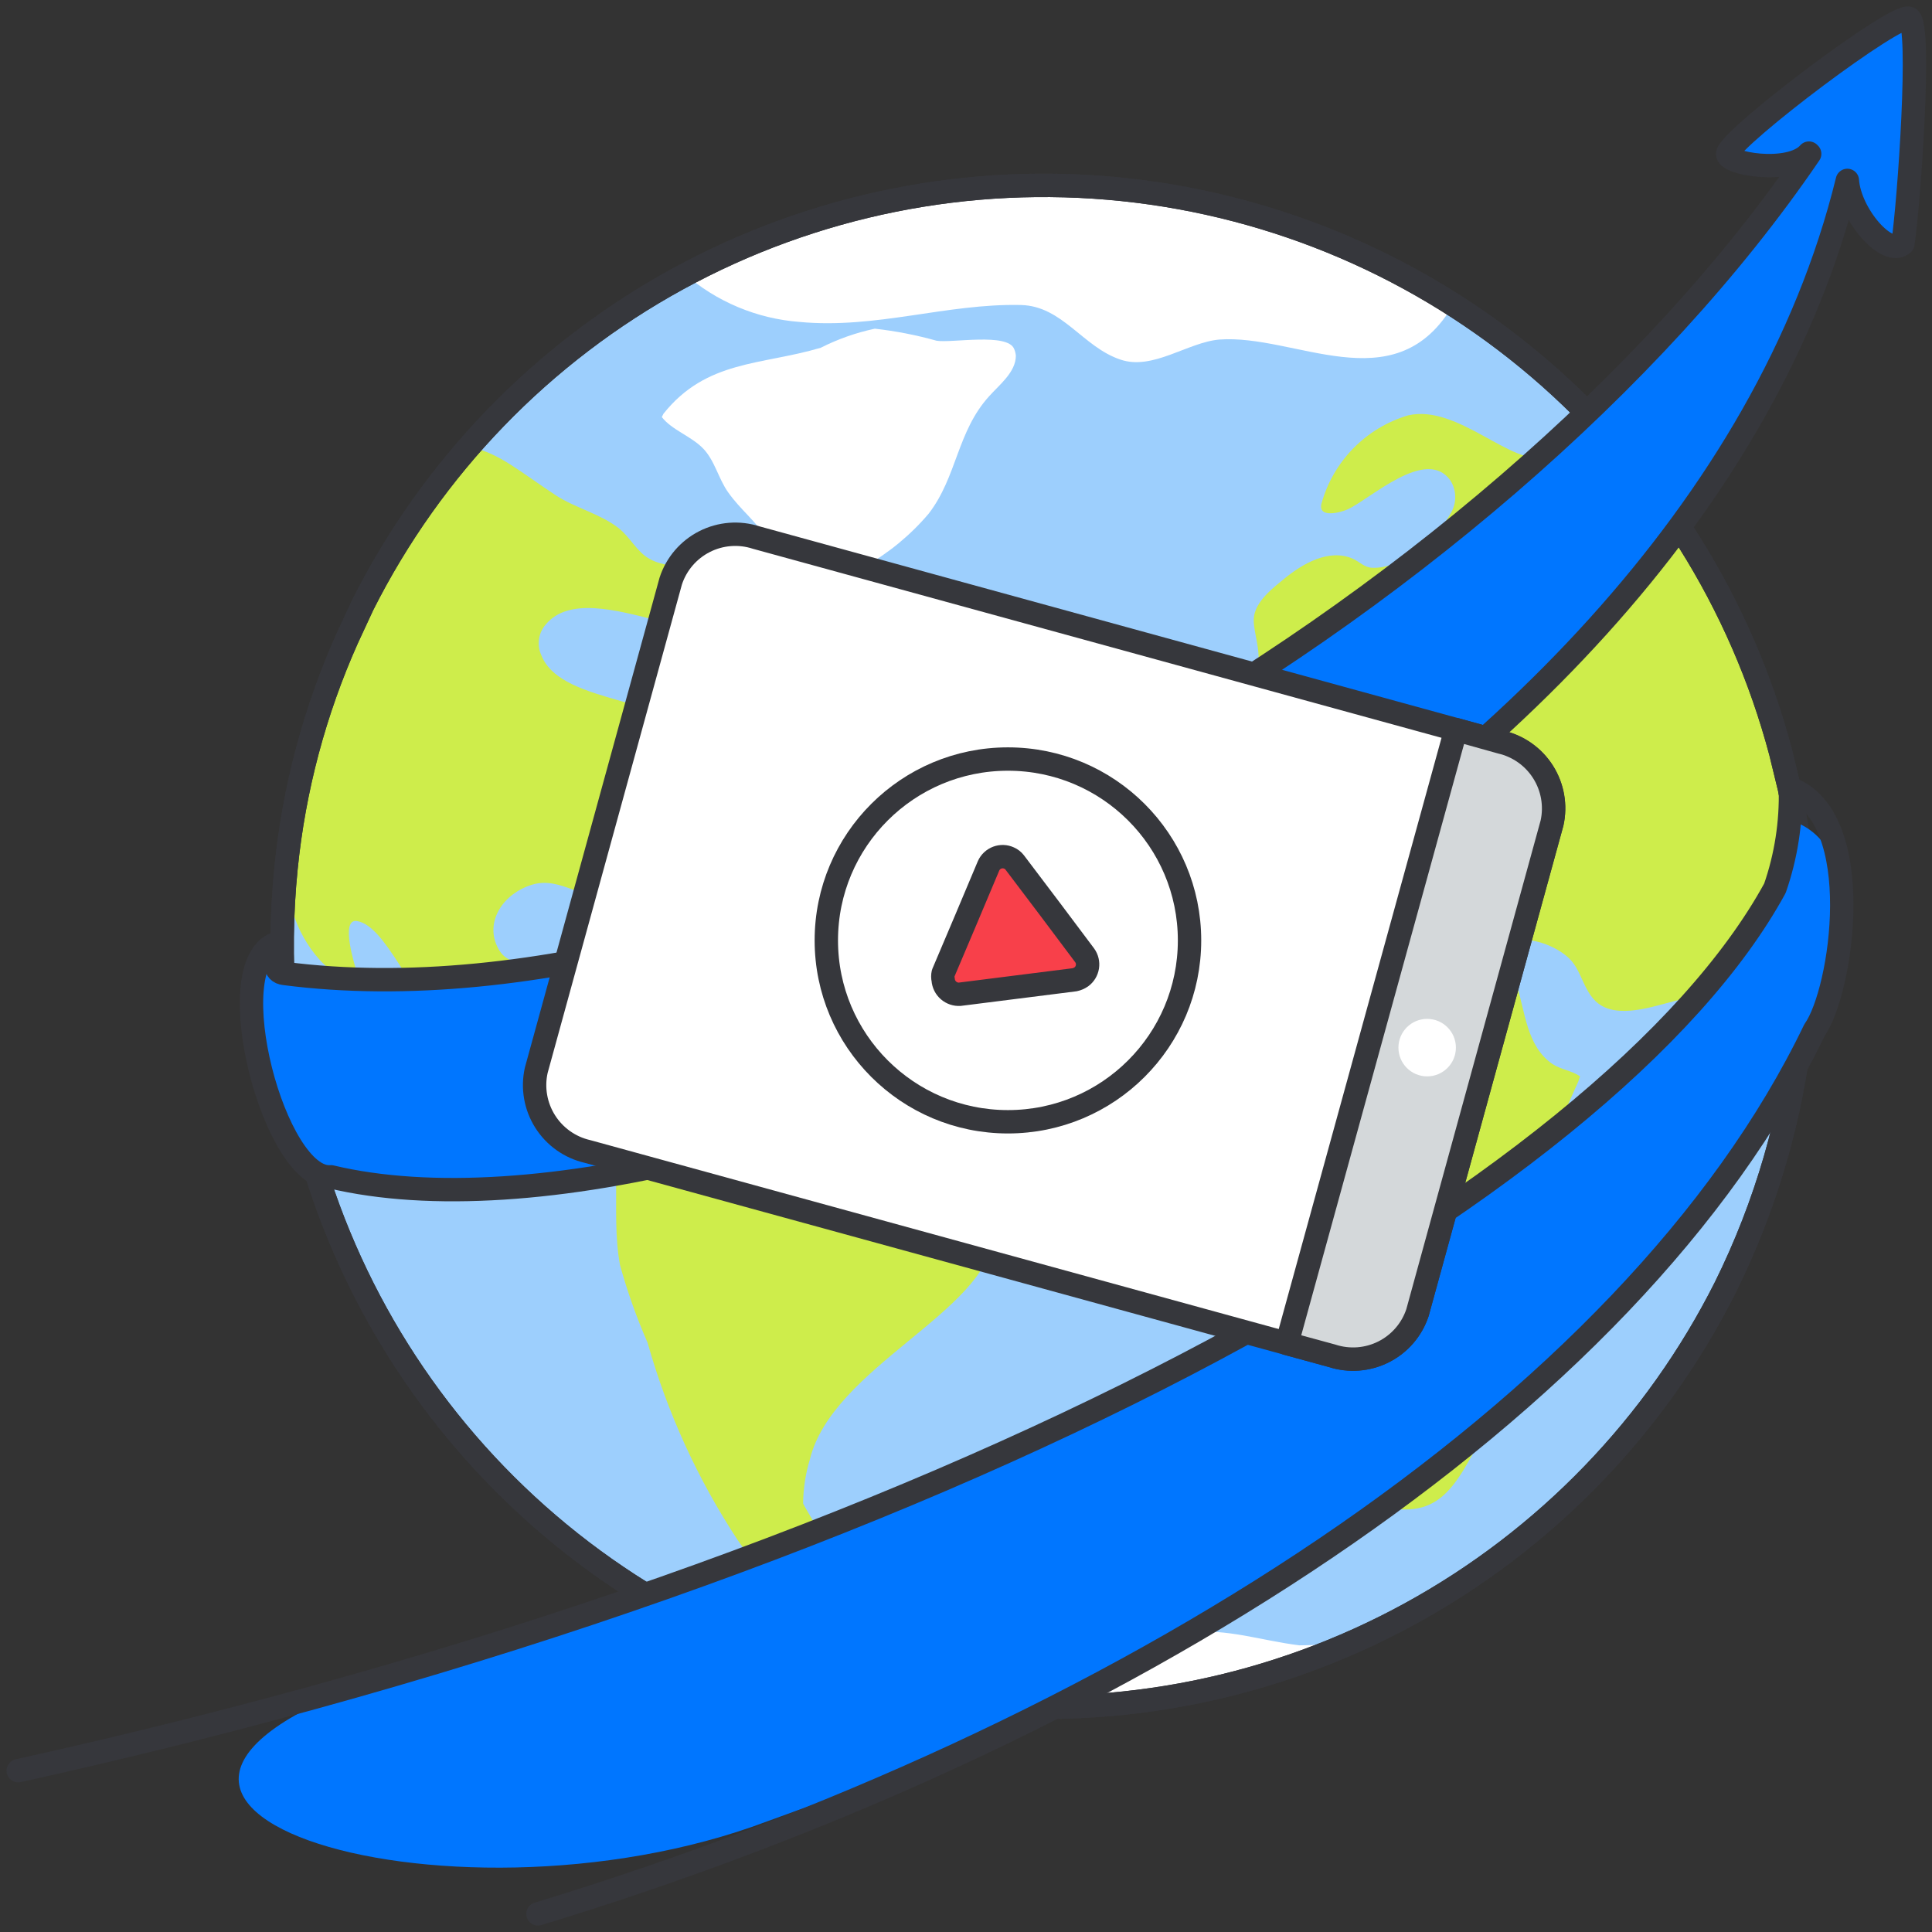
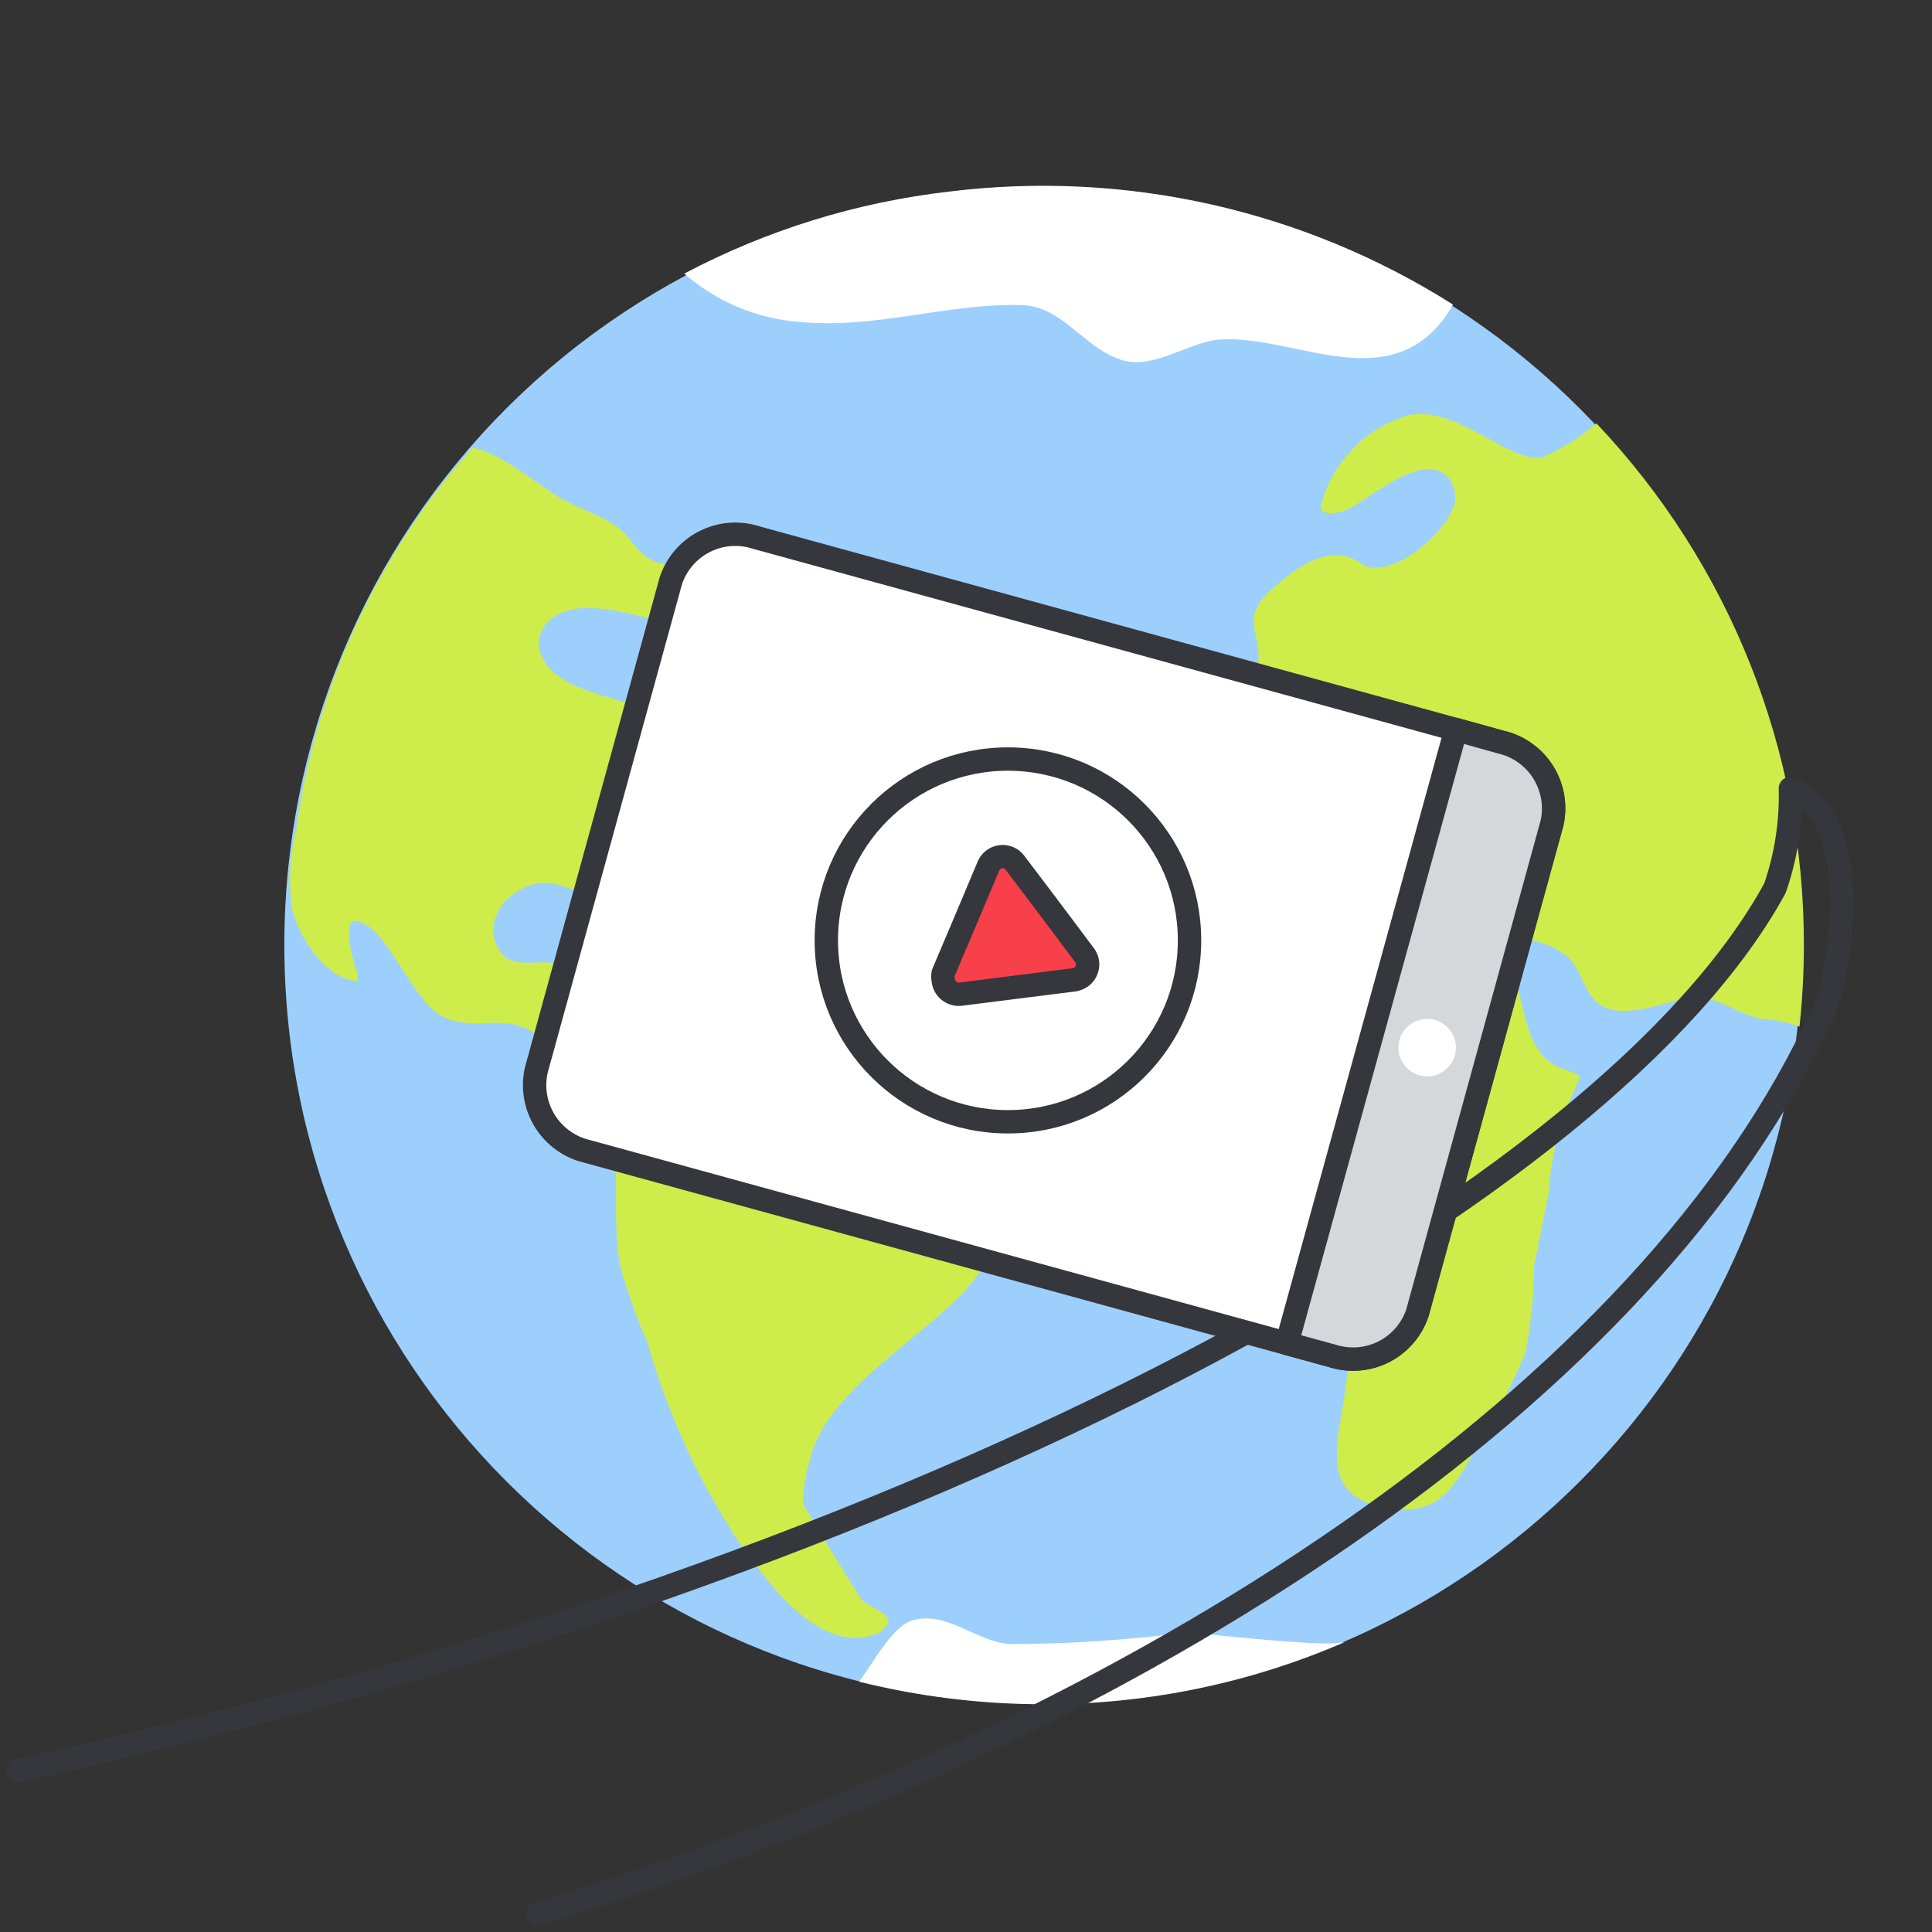
<svg xmlns="http://www.w3.org/2000/svg" width="124" height="124" viewBox="0 0 124 124" fill="none">
  <rect x="0" y="0" width="124" height="124" fill="#333333" stroke="none" />
  <g clip-path="url(#clip0_26276_22483)">
    <path d="M67.013 11.95C93.904 11.985 115.678 33.807 115.652 60.698C115.626 87.589 93.811 109.37 66.92 109.353C40.029 109.335 18.241 87.527 18.25 60.636C18.248 54.236 19.508 47.897 21.959 41.985C24.41 36.072 28.003 30.701 32.532 26.178C37.062 21.656 42.439 18.072 48.356 15.63C54.272 13.189 60.612 11.938 67.013 11.95Z" fill="#9DCFFD" />
-     <path fill-rule="evenodd" clip-rule="evenodd" d="M55.14 107.942C56.334 106.268 57.357 104.299 58.643 103.974C60.844 103.416 62.673 105.384 64.843 105.524C68.658 105.511 72.469 105.258 76.251 104.764C78.824 104.516 80.901 105.291 83.397 105.601C84.367 105.601 85.335 105.533 86.295 105.4C80.214 108.033 73.656 109.388 67.029 109.383C63.011 109.387 59.008 108.898 55.109 107.926L55.14 107.942Z" fill="white" />
+     <path fill-rule="evenodd" clip-rule="evenodd" d="M55.14 107.942C56.334 106.268 57.357 104.299 58.643 103.974C60.844 103.416 62.673 105.384 64.843 105.524C68.658 105.511 72.469 105.258 76.251 104.764C84.367 105.601 85.335 105.533 86.295 105.4C80.214 108.033 73.656 109.388 67.029 109.383C63.011 109.387 59.008 108.898 55.109 107.926L55.14 107.942Z" fill="white" />
    <path fill-rule="evenodd" clip-rule="evenodd" d="M30.264 28.721C32.031 29.078 33.364 30.271 35.72 31.822C36.96 32.612 38.525 32.984 39.688 33.883C40.447 34.472 40.881 35.433 41.687 35.867C43.237 36.797 47.314 36.13 47.267 38.843C47.174 43.338 37.967 36.58 35.038 40.068C34.801 40.334 34.647 40.663 34.594 41.016C34.542 41.368 34.594 41.728 34.743 42.051C36.045 45.431 44.043 44.609 43.485 47.709C43.175 49.693 41.176 50.623 40.571 52.359C40.075 53.909 41.098 55.335 39.967 56.823C39.811 57.015 39.622 57.178 39.409 57.303L39.13 57.428C37.58 57.97 36.03 56.218 34.17 56.776C32.31 57.334 31.178 59.086 31.876 60.667C32.759 62.775 35.208 61.008 36.402 62.294C37.952 63.984 36.898 67.254 39.967 67.812C42.199 68.231 44.291 65.302 46.632 66.557C48.317 67.471 49.845 68.648 51.158 70.044C52.057 71.037 52.847 73.02 54.134 73.671C57.559 75.346 64.286 73.671 63.744 79.438C63.294 84.196 53.421 87.776 51.979 93.666C51.703 94.582 51.557 95.531 51.545 96.487C51.545 96.627 55.064 102.362 55.312 102.687C55.56 103.013 56.66 103.323 56.986 103.881C57.172 104.191 56.645 104.687 56.397 104.795C52.599 106.485 49.003 101.199 47.345 98.844C44.781 94.943 42.831 90.672 41.563 86.18C40.857 84.565 40.267 82.903 39.796 81.204C39.13 77.639 40.215 73.951 38.494 70.54C37.58 68.743 34.821 65.984 32.713 65.704C31.163 65.503 29.737 66.014 28.264 65.162C26.358 64.015 24.808 59.458 22.932 59.117C21.785 58.9 22.793 62.047 22.932 62.496C22.932 62.496 23.025 62.992 22.932 62.977C20.871 62.822 19.15 60.078 18.747 58.327C18.509 56.641 18.599 54.925 19.011 53.273C20.262 44.152 24.201 35.61 30.326 28.737L30.264 28.721ZM115.498 65.891C114.67 65.596 113.803 65.423 112.925 65.379C111.546 65.053 109.949 63.829 108.554 64.015C107.159 64.201 104.958 65.209 103.346 64.775C101.734 64.341 101.703 62.651 100.866 61.675C100.029 60.698 97.766 59.83 96.774 60.682C96.402 61.039 97.193 62.791 97.332 63.178C97.89 64.898 97.968 67.146 99.642 68.293C100.184 68.65 100.882 68.712 101.409 69.084L101.3 69.409L100.308 71.626C99.811 73.265 99.499 74.954 99.378 76.663L98.448 81.313C98.447 83.155 98.265 84.993 97.906 86.8C97.179 88.601 96.292 90.334 95.255 91.977C93.333 95.48 92.403 97.82 88.001 96.519C85.196 95.697 85.723 92.907 86.126 90.629C86.854 86.382 87.118 81.251 85.273 77.252C84.817 76.297 84.067 75.513 83.132 75.017C82.197 74.52 81.128 74.337 80.081 74.493C79.43 74.493 78.872 74.958 78.205 75.004C76.381 75.113 74.555 74.816 72.858 74.136C72.16 73.718 71.563 73.152 71.106 72.478C70.178 71.638 69.421 70.628 68.874 69.502C67.448 65.41 69.277 56.451 72.842 53.847C75.617 51.816 79.941 55.242 82.607 56.017C84.839 56.653 87.149 56.901 89.365 57.567C90.621 57.97 94.589 59.241 95.317 58.032C96.573 55.955 95.147 51.197 93.039 50.282C92.109 49.879 91.055 50.917 90.171 50.747C89.288 50.577 89.613 48.654 88.544 48.701C87.18 48.701 86.994 51.599 85.444 51.599V50.995C85.444 50.297 86.048 48.004 85.041 47.895C84.393 47.709 83.705 47.709 83.057 47.895C80.856 49.104 79.352 52.715 76.423 51.321C75.581 50.846 74.959 50.062 74.687 49.135C73.493 44.81 77.787 45.151 80.05 43.71C81.429 42.811 80.422 40.858 80.468 39.727C80.515 38.595 81.801 37.665 82.452 37.123C83.615 36.177 85.289 35.2 86.808 35.852C87.242 36.038 87.567 36.425 88.063 36.441C89.97 36.533 92.264 34.519 93.085 32.984C93.291 32.662 93.4 32.288 93.4 31.907C93.4 31.525 93.291 31.151 93.085 30.829C91.535 28.66 87.955 32.023 86.498 32.69C86.095 32.876 84.607 33.294 84.808 32.349C85.175 31.005 85.879 29.778 86.853 28.782C87.826 27.787 89.038 27.056 90.373 26.66C93.566 25.916 97.1 30.008 99.146 29.295C100.346 28.748 101.463 28.033 102.463 27.172C111.022 36.21 115.788 48.188 115.777 60.636C115.777 62.381 115.684 64.124 115.498 65.859V65.891Z" fill="#CEED4B" />
-     <path fill-rule="evenodd" clip-rule="evenodd" d="M42.585 26.552C45.344 23.095 48.863 23.451 52.676 22.32C53.775 21.764 54.942 21.352 56.148 21.096C57.489 21.246 58.816 21.505 60.116 21.87C61.108 22.026 64.673 21.343 65.091 22.398C65.151 22.535 65.187 22.682 65.2 22.831C65.2 23.886 64.13 24.707 63.495 25.42C61.418 27.698 61.433 30.597 59.604 32.968C58.439 34.343 57.037 35.498 55.466 36.379C54.413 37 53.479 37.803 52.707 38.75C52.507 39.042 52.289 39.322 52.056 39.587C50.769 38.672 50.242 36.038 49.343 34.705C48.444 33.371 47.53 32.721 46.739 31.605C46.104 30.721 45.871 29.527 45.096 28.753C44.321 27.977 43.112 27.59 42.477 26.768L42.585 26.552Z" fill="white" />
    <path fill-rule="evenodd" clip-rule="evenodd" d="M43.918 17.561C49.223 14.757 55.006 12.97 60.968 12.291C72.245 10.908 83.653 13.471 93.254 19.546C93.254 19.546 93.162 19.716 93.115 19.809C89.395 25.776 83.118 21.436 78.266 21.793C76.236 21.963 73.988 23.793 71.911 23.079C69.493 22.273 68.191 19.639 65.525 19.576C60.751 19.468 56.225 21.127 51.312 20.662C48.577 20.454 45.983 19.366 43.918 17.561Z" fill="white" />
-     <path d="M115.623 65.813C115.002 71.658 113.349 77.347 110.74 82.615C106.279 91.49 99.223 98.797 90.51 103.566C81.797 108.335 71.839 110.341 61.959 109.317C52.079 108.292 42.745 104.287 35.196 97.831C27.646 91.376 22.239 82.777 19.693 73.175C18.222 67.477 17.771 61.563 18.36 55.707C18.871 50.62 20.195 45.649 22.282 40.982L23.274 38.843C27.736 29.972 34.791 22.669 43.502 17.903C52.213 13.137 62.168 11.134 72.045 12.16C81.921 13.186 91.252 17.192 98.798 23.647C106.343 30.102 111.747 38.7 114.29 48.298L114.848 50.592C115.903 55.594 116.164 60.73 115.623 65.813V65.813Z" stroke="#36373C" stroke-width="1.5" stroke-linejoin="round" />
-     <path d="M115.623 65.813C115.002 71.658 113.349 77.347 110.74 82.615C106.279 91.49 99.223 98.797 90.51 103.566C81.797 108.335 71.839 110.341 61.959 109.317C52.079 108.292 42.745 104.287 35.196 97.831C27.646 91.376 22.239 82.777 19.693 73.175C18.222 67.477 17.771 61.563 18.36 55.707C18.871 50.62 20.195 45.649 22.282 40.982L23.274 38.843C27.736 29.972 34.791 22.669 43.502 17.903C52.213 13.137 62.168 11.134 72.045 12.16C81.921 13.186 91.252 17.192 98.798 23.647C106.343 30.102 111.747 38.7 114.29 48.298L114.848 50.592C115.903 55.594 116.164 60.73 115.623 65.813V65.813Z" stroke="#36373C" stroke-width="1.5" stroke-linejoin="round" />
-     <path d="M26.25 107.105C75.261 91.698 104.602 74.059 113.918 57.009C114.712 55.722 115.141 54.243 115.158 52.731C120.118 54.606 118.258 63.581 116.475 66.092C107.64 84.413 94.186 95.898 65.186 110.81C61.14 112.871 54.15 115.072 49.236 116.901C28.559 124.698 -0.891 115.63 26.25 107.105Z" fill="#0076FF" />
    <path d="M1.172 113.646C61.064 100.424 103.348 76.353 113.919 57.009C114.633 54.953 114.969 52.784 114.911 50.608C119.871 52.498 118.228 63.627 116.461 66.108C104.712 90.52 71.836 111.491 34.528 122.837" stroke="#36373C" stroke-width="1.5" stroke-linecap="round" stroke-linejoin="round" />
-     <path d="M116.102 9.827C114.878 11.238 110.646 10.493 110.894 9.827C111.313 8.634 121.744 0.76 122.535 1.178C123.325 1.597 122.535 12.958 122.132 15.639C121.14 16.538 118.722 13.78 118.567 11.579C108.228 53.723 46.631 81.576 21.242 75.531C17.662 75.826 13.957 62 17.708 60.559C17.708 61.721 17.507 62.388 18.266 62.48C49.421 66.51 96.107 39.324 116.149 9.874L116.102 9.827Z" fill="#0076FF" stroke="#36373C" stroke-width="1.5" stroke-linejoin="round" />
    <path d="M99.61 52.824L90.976 84.243C90.615 85.337 89.834 86.243 88.806 86.763C87.777 87.283 86.585 87.374 85.489 87.017L37.703 73.904C36.579 73.645 35.602 72.952 34.987 71.977C34.371 71.001 34.166 69.822 34.417 68.696L43.05 37.293C43.408 36.196 44.188 35.286 45.216 34.763C46.245 34.239 47.44 34.146 48.537 34.503L96.308 47.616C96.867 47.741 97.396 47.974 97.865 48.304C98.333 48.633 98.733 49.051 99.039 49.535C99.346 50.019 99.554 50.558 99.652 51.123C99.75 51.687 99.736 52.265 99.61 52.824Z" fill="white" stroke="#36373C" stroke-width="1.5" stroke-linejoin="round" />
    <path d="M99.613 52.824L90.979 84.243C90.618 85.337 89.837 86.243 88.809 86.763C87.781 87.283 86.588 87.374 85.492 87.017L82.594 86.227L93.444 46.825L96.327 47.632C97.448 47.891 98.421 48.581 99.036 49.553C99.651 50.525 99.859 51.7 99.613 52.824Z" fill="#D4D8DA" stroke="#36373C" stroke-width="1.5" stroke-linejoin="round" />
    <path d="M91.598 69.084C92.617 69.084 93.443 68.258 93.443 67.239C93.443 66.22 92.617 65.394 91.598 65.394C90.58 65.394 89.754 66.22 89.754 67.239C89.754 68.258 90.58 69.084 91.598 69.084Z" fill="white" />
    <path d="M64.691 71.998C71.129 71.998 76.347 66.786 76.347 60.357C76.347 53.928 71.129 48.717 64.691 48.717C58.254 48.717 53.035 53.928 53.035 60.357C53.035 66.786 58.254 71.998 64.691 71.998Z" fill="white" stroke="#36373C" stroke-width="1.5" stroke-linejoin="round" />
    <path d="M62.007 58.993L63.449 55.568C63.502 55.448 63.579 55.34 63.674 55.251C63.77 55.161 63.882 55.091 64.004 55.045C64.127 54.999 64.257 54.978 64.388 54.982C64.519 54.987 64.647 55.017 64.766 55.072C64.907 55.133 65.03 55.229 65.123 55.35L67.386 58.342L69.618 61.318C69.771 61.53 69.834 61.794 69.793 62.052C69.752 62.311 69.612 62.543 69.401 62.697C69.27 62.788 69.122 62.851 68.967 62.883L65.278 63.349L61.604 63.813C61.34 63.831 61.079 63.742 60.878 63.568C60.678 63.394 60.555 63.148 60.535 62.883C60.504 62.746 60.504 62.603 60.535 62.465L62.007 58.993Z" fill="#F8404A" stroke="#36373C" stroke-width="1.5" stroke-linejoin="round" />
  </g>
  <defs>
    <clipPath id="clip0_26276_22483">
      <rect width="124" height="124" fill="white" transform="translate(0.008)" />
    </clipPath>
  </defs>
</svg>